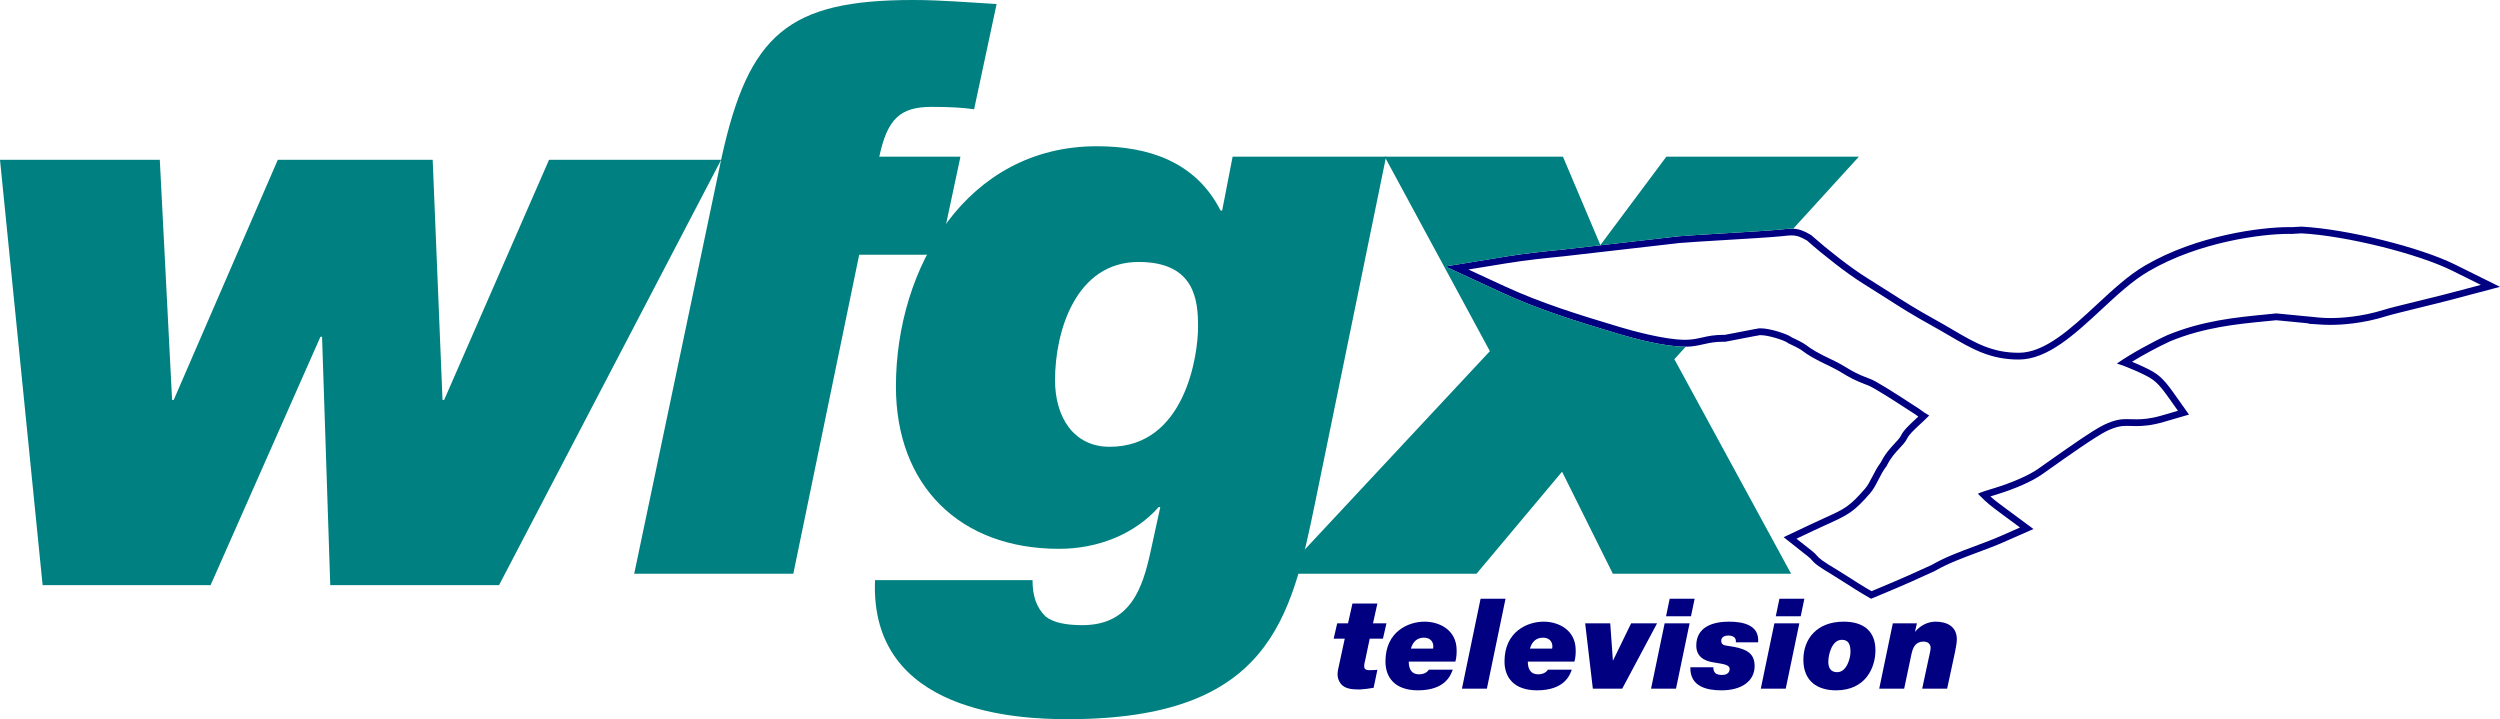
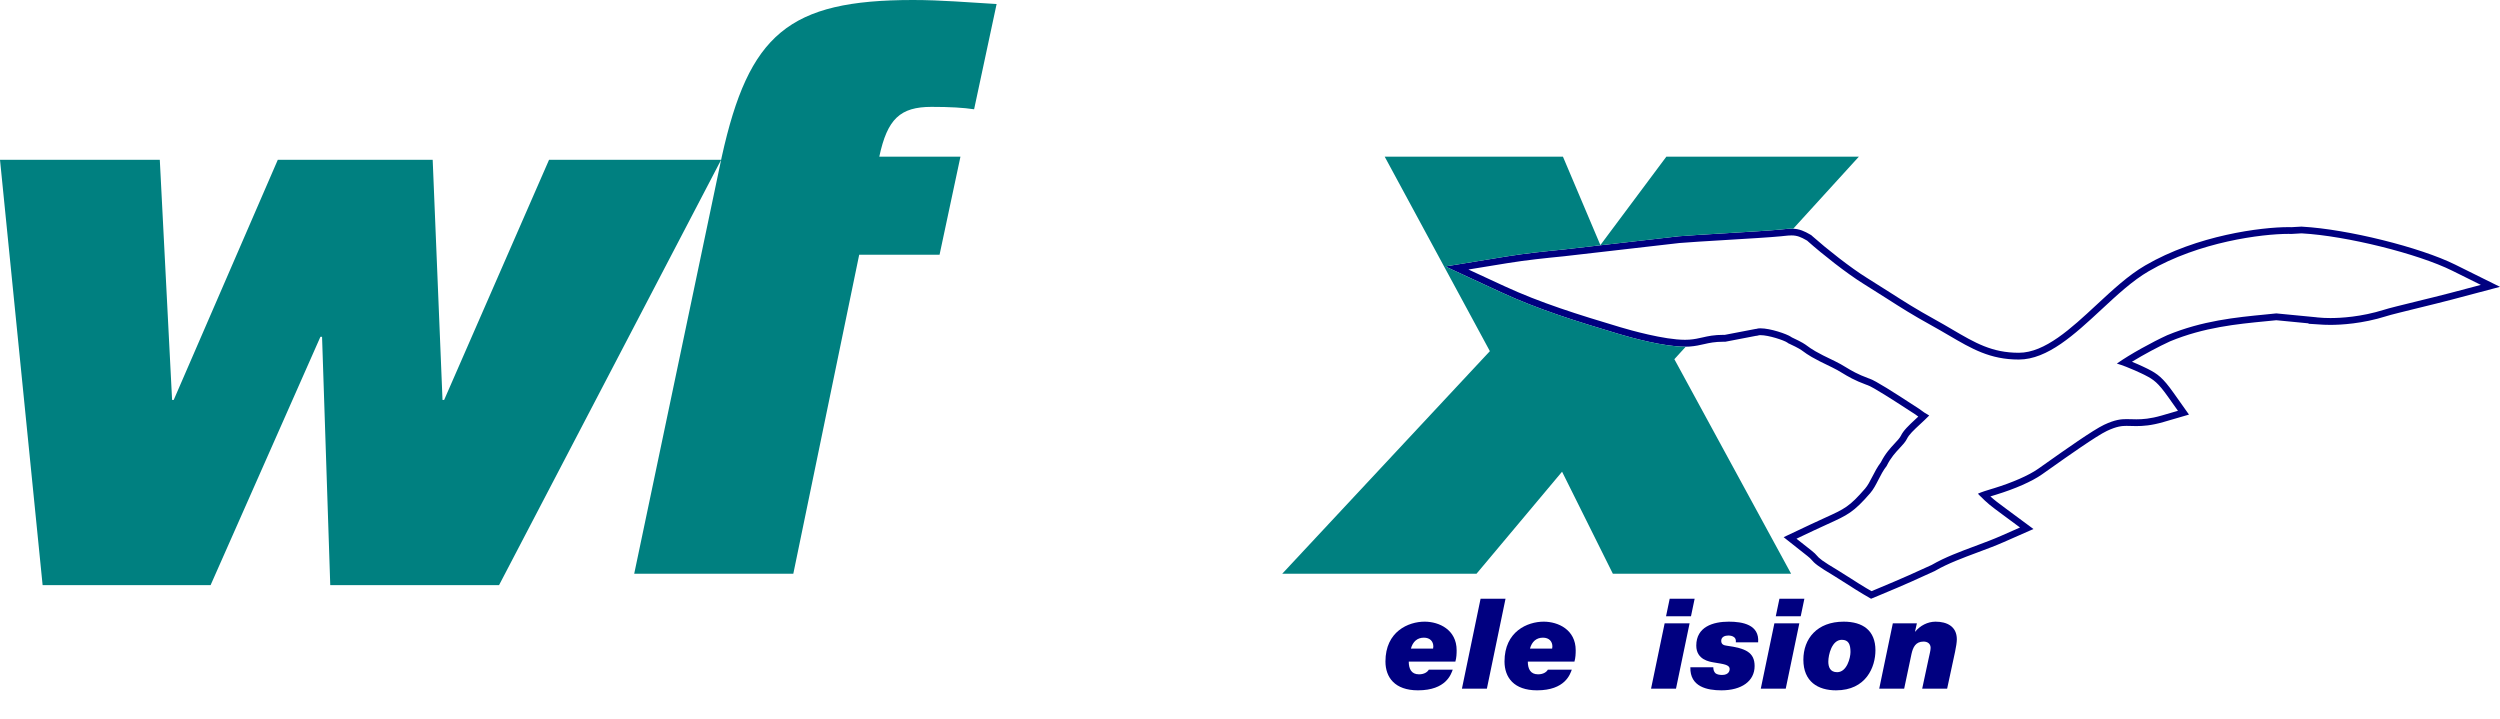
<svg xmlns="http://www.w3.org/2000/svg" xmlns:ns1="http://sodipodi.sourceforge.net/DTD/sodipodi-0.dtd" xmlns:ns2="http://www.inkscape.org/namespaces/inkscape" version="1.1" id="svg1091" width="2682.547" height="771.696" viewBox="0 0 2682.546 771.696" ns1:docname="WFGX_(1996).svg" ns2:version="1.1 (c68e22c387, 2021-05-23)">
  <style id="style1103" />
  <defs id="defs1095">
    <filter ns2:collect="always" id="filter4743" x="-0.24" width="1.48" y="-0.24" height="1.48" style="color-interpolation-filters:sRGB">
      <feGaussianBlur ns2:collect="always" stdDeviation="18.516" id="feGaussianBlur4745" />
    </filter>
    <clipPath clipPathUnits="userSpaceOnUse" id="clipPath4749">
-       <path d="M 92.594,0 C 41.486,-9.9999997e-7 0,41.486 0,92.594 0,143.702 41.486,185.156 92.594,185.156 143.702,185.156 185.156,143.702 185.156,92.594 185.156,41.486 143.702,0 92.594,0 Z m -3.406,39.5 c 0.915,-0.018 1.833,-0.012 2.75,0 30.87,-0.128 61.29,15.769 78.187,41.719 2.262,3.355 5.248,8.747 6.406,11.375 C 166.029,115.033 146.031,132.66 122.562,140.531 92.012,151.365 55.798,144.824 31.719,122.906 22.047,114.505 14.586,103.611 8.594,92.594 11.139,88.495 14.014,82.719 17.312,78.375 33.419,55.073 60.826,40.054 89.188,39.5 Z m 3.375,8.562 c -24.575,0 -44.5,19.925 -44.5,44.5 0,24.575 19.925,44.531 44.5,44.531 24.575,0 44.531,-19.957 44.531,-44.531 0,-24.575 -19.957,-44.5 -44.531,-44.5 z" style="fill:#e6e6e6;filter:url(#filter4743)" id="path4751" ns2:connector-curvature="0" />
-     </clipPath>
+       </clipPath>
    <clipPath clipPathUnits="userSpaceOnUse" id="clipPath4753">
      <path d="M 92.594,0 C 41.486,-9.9999997e-7 0,41.486 0,92.594 0,143.702 41.486,185.156 92.594,185.156 143.702,185.156 185.156,143.702 185.156,92.594 185.156,41.486 143.702,0 92.594,0 Z m -3.406,39.5 c 0.915,-0.018 1.833,-0.012 2.75,0 30.87,-0.128 61.29,15.769 78.187,41.719 2.262,3.355 5.248,8.747 6.406,11.375 C 166.029,115.033 146.031,132.66 122.562,140.531 92.012,151.365 55.798,144.824 31.719,122.906 22.047,114.505 14.586,103.611 8.594,92.594 11.139,88.495 14.014,82.719 17.312,78.375 33.419,55.073 60.826,40.054 89.188,39.5 Z m 3.375,8.562 c -24.575,0 -44.5,19.925 -44.5,44.5 0,24.575 19.925,44.531 44.5,44.531 24.575,0 44.531,-19.957 44.531,-44.531 0,-24.575 -19.957,-44.5 -44.531,-44.5 z" style="fill:#e6e6e6;filter:url(#filter4743)" id="path4755" ns2:connector-curvature="0" />
    </clipPath>
    <filter style="color-interpolation-filters:sRGB" height="1.48" y="-0.24" width="1.48" x="-0.24" id="filter4743-4" ns2:collect="always">
      <feGaussianBlur id="feGaussianBlur4745-7" stdDeviation="18.516" ns2:collect="always" />
    </filter>
    <clipPath id="clipPath4749-8" clipPathUnits="userSpaceOnUse">
      <path ns2:connector-curvature="0" id="path4751-1" style="fill:#e6e6e6;filter:url(#filter4743-4)" d="M 92.594,0 C 41.486,-9.9999997e-7 0,41.486 0,92.594 0,143.702 41.486,185.156 92.594,185.156 143.702,185.156 185.156,143.702 185.156,92.594 185.156,41.486 143.702,0 92.594,0 Z m -3.406,39.5 c 0.915,-0.018 1.833,-0.012 2.75,0 30.87,-0.128 61.29,15.769 78.187,41.719 2.262,3.355 5.248,8.747 6.406,11.375 C 166.029,115.033 146.031,132.66 122.562,140.531 92.012,151.365 55.798,144.824 31.719,122.906 22.047,114.505 14.586,103.611 8.594,92.594 11.139,88.495 14.014,82.719 17.312,78.375 33.419,55.073 60.826,40.054 89.188,39.5 Z m 3.375,8.562 c -24.575,0 -44.5,19.925 -44.5,44.5 0,24.575 19.925,44.531 44.5,44.531 24.575,0 44.531,-19.957 44.531,-44.531 0,-24.575 -19.957,-44.5 -44.531,-44.5 z" />
    </clipPath>
    <clipPath id="clipPath4753-1" clipPathUnits="userSpaceOnUse">
      <path ns2:connector-curvature="0" id="path4755-3" style="fill:#e6e6e6;filter:url(#filter4743-4)" d="M 92.594,0 C 41.486,-9.9999997e-7 0,41.486 0,92.594 0,143.702 41.486,185.156 92.594,185.156 143.702,185.156 185.156,143.702 185.156,92.594 185.156,41.486 143.702,0 92.594,0 Z m -3.406,39.5 c 0.915,-0.018 1.833,-0.012 2.75,0 30.87,-0.128 61.29,15.769 78.187,41.719 2.262,3.355 5.248,8.747 6.406,11.375 C 166.029,115.033 146.031,132.66 122.562,140.531 92.012,151.365 55.798,144.824 31.719,122.906 22.047,114.505 14.586,103.611 8.594,92.594 11.139,88.495 14.014,82.719 17.312,78.375 33.419,55.073 60.826,40.054 89.188,39.5 Z m 3.375,8.562 c -24.575,0 -44.5,19.925 -44.5,44.5 0,24.575 19.925,44.531 44.5,44.531 24.575,0 44.531,-19.957 44.531,-44.531 0,-24.575 -19.957,-44.5 -44.531,-44.5 z" />
    </clipPath>
    <linearGradient id="SVGID_16_" x1="814.651" x2="751.742" y1="83.989" y2="192.949" gradientUnits="userSpaceOnUse" gradientTransform="translate(-309.619,-33.288)">
      <stop stop-color="#fff" offset="0" id="stop7026" />
      <stop stop-color="#C4CADB" offset="1" id="stop7028" />
    </linearGradient>
  </defs>
  <ns1:namedview pagecolor="#4f4f4f" bordercolor="#666666" borderopacity="1" objecttolerance="10" gridtolerance="10" guidetolerance="10" ns2:pageopacity="0" ns2:pageshadow="2" ns2:window-width="1600" ns2:window-height="847" id="namedview1093" showgrid="false" ns2:zoom="32.574052" ns2:cx="1563.6833" ns2:cy="288.98769" ns2:window-x="-8" ns2:window-y="-8" ns2:window-maximized="1" ns2:current-layer="svg1091" ns2:pagecheckerboard="0" ns2:snap-bbox="true" ns2:bbox-paths="true" ns2:bbox-nodes="true" ns2:snap-bbox-edge-midpoints="true" ns2:snap-bbox-midpoints="true" ns2:object-paths="true" ns2:snap-intersection-paths="true" ns2:snap-smooth-nodes="true" ns2:snap-midpoints="true" ns2:snap-page="true" />
  <g id="g15942" style="fill:#000080;stroke:none" transform="translate(-115.164,-63.771)">
    <path id="path22" style="fill:#000080;stroke:none;stroke-width:30.263" d="m 2584.51,306.934 -10.592,0.605 c -0.938,-0.029 -1.998,-0.06 -3.209,-0.06 -28.811,0 -98.023,8.594 -153.707,41.127 -17.977,10.471 -34.59,25.906 -52.203,42.248 -27.237,25.3 -55.413,51.447 -83.346,51.447 -28.871,0 -46.817,-10.531 -71.633,-25.088 l -0.242,-0.15 c -5.508,-3.238 -11.743,-6.87 -18.521,-10.623 -20.156,-11.137 -32.049,-18.734 -47.09,-28.357 l -25.633,-16.189 c -17.371,-10.774 -42.883,-30.9 -58.045,-44.367 l -1.393,-1.24 -0.213,-0.182 -0.242,-0.152 -1.633,-0.938 c -4.691,-2.633 -10.532,-5.9 -19.309,-5.9 -2.724,0 -5.357,0.272 -8.685,0.635 l -3.451,0.363 c -10.834,1.059 -35.619,2.572 -59.588,3.994 h -0.213 c -19.823,1.18 -38.526,2.33 -48.846,3.178 h -0.117 l -124.08,14.254 c -19.459,1.937 -39.644,3.964 -61.252,7.475 l -56.32,9.201 -8.867,1.482 8.02,3.723 51.781,23.969 c 39.524,18.279 80.287,30.989 125.621,44.547 13.951,4.176 48.847,13.861 71.635,13.861 1.756,0 3.45,-0.061 5.024,-0.182 6.144,-0.454 11.075,-1.574 15.434,-2.572 5.841,-1.332 11.319,-2.573 21.215,-2.604 h 0.695 0.818 0.27 l 0.272,-0.06 32.715,-6.295 h 0.117 l 0.395,0.029 0.395,-0.092 2.391,-0.574 c 0.181,-0.029 0.606,-0.06 1.272,-0.06 8.867,0 25.087,5.418 28.719,7.869 l 0.484,0.332 0.574,0.424 0.215,0.152 0.213,0.09 1.361,0.635 c 9.624,4.479 11.863,6.114 14.435,7.99 4.449,3.268 9.533,6.991 30.869,17.068 4.207,1.997 7.415,3.934 10.834,5.992 6.204,3.753 13.196,7.99 25.906,12.65 l 1.09,0.363 c 5.447,1.634 30.261,17.734 40.853,24.604 0.09,0.06 8.143,5.265 10.533,6.809 1.12,0.847 2.209,1.665 3.299,2.422 -0.908,0.847 -1.726,1.633 -2.361,2.178 -8.322,7.717 -13.558,12.712 -16.281,18.311 -1.271,2.482 -3.602,5.023 -6.598,8.201 -4.57,4.903 -10.229,10.985 -14.92,20.336 -3.874,5.115 -6.689,10.624 -9.201,15.496 -2.572,5.024 -4.81,9.382 -7.746,12.771 -16.796,19.368 -21.821,21.667 -43.035,31.291 -4.328,1.967 -9.26,4.206 -14.889,6.869 l -25.483,12.045 -3.965,1.877 3.42,2.725 22.123,17.492 c 2.754,2.179 3.329,2.873 4.025,3.66 3.783,4.449 6.931,7.142 24.938,17.916 3.42,2.058 8.262,5.146 13.346,8.414 6.235,3.995 12.65,8.11 17.311,10.834 l 7.504,4.357 1.15,0.666 1.242,-0.514 8.02,-3.33 c 28.781,-11.954 42.792,-18.399 57.621,-25.238 l 1.422,-0.637 0.123,-0.061 0.119,-0.06 0.727,-0.424 c 13.013,-7.536 29.385,-13.618 45.213,-19.52 10.653,-3.964 19.49,-7.293 27.934,-11.016 l 27.568,-12.135 4.268,-1.877 -3.752,-2.785 -25.391,-18.793 c -8.746,-6.476 -12.591,-9.321 -17.07,-13.406 1.059,-0.333 2.029,-0.635 2.846,-0.877 l 3.057,-0.939 c 20.67,-6.325 38.647,-14.253 49.33,-21.729 l 9.865,-6.961 c 17.068,-12.075 48.813,-34.529 59.98,-39.795 10.532,-4.963 16.131,-5.389 20.943,-5.389 1.422,0 2.814,0.03 4.236,0.092 h 0.395 c 1.937,0.061 3.873,0.121 5.9,0.121 7.021,0 16.009,-0.515 29.295,-4.389 l 23.576,-6.869 3.662,-1.061 -2.211,-3.117 -14.193,-20.033 c -11.742,-16.615 -17.401,-20.58 -27.479,-25.725 l -1.029,-0.514 c -0.365,-0.182 -7.596,-3.783 -16.281,-7.324 12.65,-7.717 28.599,-16.281 40.916,-21.91 36.528,-15.101 71.784,-18.521 102.894,-21.547 l 11.076,-1.09 34.652,3.359 -0.061,0.453 2.996,0.182 10.863,0.697 c 0.847,0.061 4.208,0.303 9.504,0.303 11.349,0 34.227,-1.211 59.77,-9.23 l 0.453,-0.152 c 2.996,-1.089 22.305,-5.81 35.076,-8.957 l 0.635,-0.152 c 10.622,-2.603 25.148,-6.174 34.197,-8.564 l 44.971,-11.924 6.961,-1.846 -6.351,-3.145 -41.672,-20.67 c -37.557,-18.642 -115.727,-38.041 -163.937,-40.734 l -0.938,-0.061 h -0.152 z m 0.092,7.236 0.727,0.029 c 47.453,2.663 124.229,21.729 161.09,40.008 l 30.748,15.252 -33.168,8.775 c -9.049,2.391 -23.545,5.963 -34.168,8.535 l -0.545,0.152 c -15.192,3.722 -32.442,7.957 -35.772,9.168 -24.816,7.808 -46.846,8.959 -57.772,8.959 -5.508,0 -8.717,-0.272 -9.08,-0.303 l -5.447,-0.424 v -0.06 c -5.75,-0.545 -43.549,-4.207 -43.549,-4.207 l -11.711,1.18 c -31.686,3.087 -67.548,6.598 -105.256,22.184 -15.677,7.142 -40.523,20.76 -54.111,30.475 12.589,3.662 29.023,11.833 29.234,11.924 l 1,0.516 c 9.382,4.782 13.921,8.019 24.846,23.453 l 10.471,14.77 -17.371,5.053 c -12.408,3.601 -20.731,4.086 -27.268,4.086 -1.967,0 -3.843,-0.06 -5.719,-0.121 h -0.271 c -1.513,-0.029 -3.027,-0.09 -4.57,-0.09 -5.659,0 -12.165,0.483 -24.059,6.082 -11.742,5.538 -42.58,27.359 -61.041,40.402 l -9.865,6.959 c -9.957,6.961 -27.6,14.708 -47.272,20.73 l -3.027,0.908 c -3.722,1.12 -10.682,3.239 -14.162,4.934 0.365,0.424 0.817,0.939 1.393,1.514 9.23,9.23 11.892,11.198 24.693,20.67 l 19.066,14.102 -20.336,8.959 c -8.292,3.662 -17.009,6.929 -27.541,10.863 -16.13,5.992 -32.804,12.197 -46.332,20.035 l -0.545,0.303 -1.18,0.545 c -14.829,6.809 -28.781,13.225 -57.471,25.148 l -5.9,2.451 -5.48,-3.148 c -4.54,-2.633 -10.894,-6.718 -17.037,-10.652 -5.236,-3.359 -10.048,-6.447 -13.559,-8.535 -17.068,-10.199 -19.884,-12.59 -23.092,-16.373 -0.877,-1.029 -1.754,-2.057 -5.053,-4.689 l -16.312,-12.893 18.793,-8.898 c 5.629,-2.663 10.502,-4.872 14.891,-6.869 21.184,-9.624 27.568,-12.528 45.424,-33.107 3.51,-4.055 6.054,-9.019 8.717,-14.225 2.572,-5.054 5.235,-10.259 8.957,-14.98 4.176,-8.686 9.593,-14.496 13.951,-19.156 3.42,-3.662 6.114,-6.536 7.869,-10.047 2.088,-4.358 6.93,-8.959 14.678,-16.131 2.179,-1.997 6.144,-5.689 9.141,-8.775 -3.48,-1.876 -7.114,-4.299 -10.836,-7.174 -1.967,-1.301 -10.742,-6.959 -10.742,-6.959 -13.618,-8.837 -36.317,-23.576 -42.672,-25.482 l -0.574,-0.182 c -12.196,-4.479 -18.582,-8.352 -24.756,-12.074 -3.45,-2.088 -6.992,-4.238 -11.531,-6.387 -20.7,-9.745 -25.45,-13.255 -29.656,-16.342 -2.754,-2.028 -5.388,-3.934 -15.678,-8.746 l -0.969,-0.453 -0.877,-0.605 c -4.509,-3.087 -22.183,-9.141 -32.805,-9.141 -1.725,0 -2.633,0.182 -2.936,0.242 l -1.785,0.424 -0.334,-0.029 c -6.295,1.211 -33.076,6.355 -33.076,6.355 h -1.211 c -10.683,0.029 -16.555,1.363 -22.789,2.785 -4.328,0.968 -8.745,1.997 -14.344,2.391 -1.392,0.091 -2.905,0.15 -4.479,0.15 -22.425,0 -58.894,-10.379 -69.547,-13.557 -45.062,-13.467 -85.554,-26.088 -124.654,-44.186 l -38.191,-17.674 41.522,-6.777 c 21.396,-3.48 41.461,-5.479 60.859,-7.416 l 123.867,-14.223 c 10.38,-0.878 28.931,-1.998 48.572,-3.178 l 0.516,-0.029 c 24.029,-1.453 48.904,-2.936 59.92,-4.025 l 3.451,-0.363 c 3.238,-0.333 5.567,-0.574 7.928,-0.574 6.386,0 10.381,1.967 15.707,4.963 l 1.211,0.695 1.029,0.939 c 15.404,13.679 41.309,34.107 58.953,45.062 l 25.572,16.16 c 15.192,9.715 27.206,17.401 47.543,28.629 6.658,3.662 12.832,7.293 18.279,10.471 l 0.332,0.182 c 24.846,14.587 44.455,26.088 75.324,26.088 30.838,0 60.074,-27.147 88.34,-53.385 17.311,-16.07 33.621,-31.233 50.932,-41.311 54.323,-31.746 121.901,-40.129 150.016,-40.129 1.271,0 2.361,0.029 3.33,0.06 z" />
    <path d="M 888.96,235.239 H 704.304 L 591.752,492.878 h -1.759 L 579.442,235.239 H 413.251 L 301.579,492.878 h -1.759 L 286.63,235.239 H 115.164 l 45.724,456.364 H 341.148 L 458.976,425.17 h 1.759 l 8.793,266.432 h 181.139 z" style="font-style:italic;font-weight:900;font-size:885.624px;line-height:1.25;font-family:'Helvetica Neue';-inkscape-font-specification:'Helvetica Neue Heavy Italic';letter-spacing:-72px;fill:#008080;stroke:none;stroke-width:21.983" id="path14884" />
    <path id="path14886" style="font-style:italic;font-weight:900;font-size:885.624px;line-height:1.25;font-family:'Helvetica Neue';-inkscape-font-specification:'Helvetica Neue Heavy Italic';letter-spacing:-72px;fill:#008080;stroke:none;stroke-width:21.556" d="m 1094.871,63.771 c -133.646,0 -176.127,36.713 -205.211,168.135 L 795.678,679.404 h 170.721 l 70.703,-342.305 h 86.223 l 22.418,-105.193 h -87.084 c 8.622,-40.525 22.418,-53.457 56.045,-53.457 19.831,0 34.488,0.862 45.697,2.586 L 1184.543,68.084 c -30.178,-1.724 -59.494,-4.312 -89.672,-4.312 z" />
-     <path d="m 1336.895,344.859 c 61.218,0 63.805,42.249 63.805,69.841 0,30.178 -13.796,128.472 -94.845,128.472 -38.8,0 -58.632,-31.902 -58.632,-71.565 0,-52.596 22.418,-126.748 89.672,-126.748 z M 1602.462,231.907 H 1437.776 l -11.209,57.769 h -1.724 c -26.729,-52.596 -77.601,-68.978 -132.783,-68.978 -139.681,0 -215.557,130.197 -215.557,257.807 0,106.054 68.116,174.17 175.033,174.17 41.387,0 81.049,-15.52 106.916,-44.836 h 1.724 l -10.347,47.423 c -8.622,39.663 -21.556,79.325 -73.289,79.325 -17.245,0 -31.04,-2.587 -39.663,-9.485 -9.484,-9.485 -13.796,-21.556 -13.796,-38.8 h -168.997 c -6.036,143.13 154.339,149.166 206.935,149.166 216.42,0 239.7,-107.779 265.567,-233.664 z" style="font-style:italic;font-weight:900;font-size:885.624px;line-height:1.25;font-family:'Helvetica Neue';-inkscape-font-specification:'Helvetica Neue Heavy Italic';letter-spacing:-72px;fill:#008080;stroke:none;stroke-width:21.556" id="path14888" />
    <path id="path14890" style="font-style:italic;font-weight:900;font-size:885.624px;line-height:1.25;font-family:'Helvetica Neue';-inkscape-font-specification:'Helvetica Neue Heavy Italic';letter-spacing:-72px;fill:#008080;stroke:none;stroke-width:22.701" d="m 1600.98,231.906 112.844,208.66 -222.818,238.838 h 208.475 l 91.805,-109.504 54.51,109.504 h 191.26 l -125.275,-230.215 12.232,-13.426 c -0.302,0.004 -0.569,0.031 -0.875,0.031 -22.788,0 -57.683,-9.685 -71.635,-13.861 -45.335,-13.558 -86.097,-26.268 -125.621,-44.547 l -51.781,-23.969 -8.02,-3.723 8.867,-1.482 56.32,-9.201 c 21.608,-3.511 41.793,-5.538 61.252,-7.475 l 124.08,-14.254 h 0.117 c 10.32,-0.847 29.023,-1.997 48.846,-3.178 h 0.213 c 23.969,-1.422 48.754,-2.935 59.588,-3.994 l 3.451,-0.363 c 3.329,-0.363 5.962,-0.635 8.685,-0.635 0.633,0 1.146,0.126 1.75,0.158 l 70.484,-77.365 h -206.561 l -70.768,94.846 -40.164,-94.846 z" />
-     <path d="m 1593.13,711.362 h -26.768 l -4.732,21.225 h -11.627 l -3.785,16.494 h 11.897 l -6.219,28.796 c -0.676,3.245 -1.487,5.813 -1.487,9.599 0,5.137 2.704,10.68 7.3,13.249 5.137,2.839 11.221,2.839 16.899,2.839 4.867,-0.27 9.734,-0.946 14.466,-1.758 l 4.056,-19.333 c -2.163,0.135 -4.461,0.406 -8.787,0.406 -4.191,0 -5.408,-1.893 -5.408,-4.191 0,-2.298 0.676,-4.732 1.217,-7.03 l 4.732,-22.577 h 14.195 l 3.785,-16.494 h -14.466 z" style="font-style:italic;font-weight:900;font-size:135.193px;line-height:1.25;font-family:'Helvetica Neue';-inkscape-font-specification:'Helvetica Neue Heavy Italic';letter-spacing:0px;fill:#000080;stroke:none;stroke-width:3.38" id="path14893" />
    <path d="m 1629.091,759.761 c 2.028,-7.436 6.76,-11.762 13.925,-11.762 6.76,0 10.139,4.191 10.139,9.464 0,0.676 -0.135,1.622 -0.27,2.298 z m 19.197,22.577 c -1.352,2.433 -4.732,5.002 -10.545,5.002 -8.382,0 -10.951,-6.219 -10.951,-13.654 h 50.021 c 1.217,-4.326 1.352,-8.382 1.352,-12.167 0,-22.036 -18.792,-30.689 -34.339,-30.689 -17.44,0 -42.045,10.545 -42.045,42.721 0,17.034 10.004,30.959 34.88,30.959 30.283,0 35.556,-17.44 37.313,-22.172 z" style="font-style:italic;font-weight:900;font-size:135.193px;line-height:1.25;font-family:'Helvetica Neue';-inkscape-font-specification:'Helvetica Neue Heavy Italic';letter-spacing:0px;fill:#000080;stroke:none;stroke-width:3.38" id="path14895" />
    <path d="m 1683.844,802.753 h 26.768 l 20.009,-96.528 h -26.768 z" style="font-style:italic;font-weight:900;font-size:135.193px;line-height:1.25;font-family:'Helvetica Neue';-inkscape-font-specification:'Helvetica Neue Heavy Italic';letter-spacing:0px;fill:#000080;stroke:none;stroke-width:3.38" id="path14897" />
    <path d="m 1756.848,759.761 c 2.028,-7.436 6.76,-11.762 13.925,-11.762 6.76,0 10.139,4.191 10.139,9.464 0,0.676 -0.135,1.622 -0.27,2.298 z m 19.197,22.577 c -1.352,2.433 -4.732,5.002 -10.545,5.002 -8.382,0 -10.951,-6.219 -10.951,-13.654 h 50.021 c 1.217,-4.326 1.352,-8.382 1.352,-12.167 0,-22.036 -18.792,-30.689 -34.339,-30.689 -17.44,0 -42.045,10.545 -42.045,42.721 0,17.034 10.004,30.959 34.88,30.959 30.283,0 35.556,-17.44 37.313,-22.172 z" style="font-style:italic;font-weight:900;font-size:135.193px;line-height:1.25;font-family:'Helvetica Neue';-inkscape-font-specification:'Helvetica Neue Heavy Italic';letter-spacing:0px;fill:#000080;stroke:none;stroke-width:3.38" id="path14899" />
-     <path d="m 1893.258,732.587 h -27.85 l -19.333,39.747 h -0.27 l -2.839,-39.747 h -26.903 l 8.247,70.165 h 31.5 z" style="font-style:italic;font-weight:900;font-size:135.193px;line-height:1.25;font-family:'Helvetica Neue';-inkscape-font-specification:'Helvetica Neue Heavy Italic';letter-spacing:0px;fill:#000080;stroke:none;stroke-width:3.38" id="path14901" />
    <path d="m 1886.768,802.753 h 26.768 l 14.601,-70.165 h -26.768 z m 46.777,-96.528 h -26.768 l -3.921,18.792 h 26.768 z" style="font-style:italic;font-weight:900;font-size:135.193px;line-height:1.25;font-family:'Helvetica Neue';-inkscape-font-specification:'Helvetica Neue Heavy Italic';letter-spacing:0px;fill:#000080;stroke:none;stroke-width:3.38" id="path14903" />
    <path d="m 1928.948,779.77 c -0.541,21.09 18.251,24.74 33.393,24.74 21.631,0 35.556,-9.869 35.556,-26.092 0,-14.736 -9.869,-19.062 -29.742,-21.766 -3.515,-0.406 -6.084,-1.487 -6.084,-5.273 0,-4.191 3.921,-5.678 7.571,-5.678 2.163,0 4.461,0.406 6.219,1.758 1.487,1.082 2.163,2.839 1.893,5.543 h 23.929 c 1.487,-18.927 -16.629,-22.172 -31.5,-22.172 -16.899,0 -34.88,5.543 -34.88,25.687 0,15.277 14.331,17.305 19.062,18.116 10.004,1.758 16.764,2.163 16.764,7.165 0,1.622 -0.946,6.219 -8.112,6.219 -2.974,0 -5.408,-0.541 -7.03,-1.758 -1.622,-1.487 -2.433,-3.65 -2.433,-6.489 z" style="font-style:italic;font-weight:900;font-size:135.193px;line-height:1.25;font-family:'Helvetica Neue';-inkscape-font-specification:'Helvetica Neue Heavy Italic';letter-spacing:0px;fill:#000080;stroke:none;stroke-width:3.38" id="path14905" />
    <path d="m 2004.521,802.753 h 26.768 l 14.601,-70.165 h -26.768 z m 46.777,-96.528 h -26.768 l -3.921,18.792 h 26.768 z" style="font-style:italic;font-weight:900;font-size:135.193px;line-height:1.25;font-family:'Helvetica Neue';-inkscape-font-specification:'Helvetica Neue Heavy Italic';letter-spacing:0px;fill:#000080;stroke:none;stroke-width:3.38" id="path14907" />
    <path d="m 2076.985,773.686 c 0,-7.3 3.785,-23.388 14.466,-23.388 7.165,0 9.328,4.732 9.328,13.114 0,6.084 -3.785,21.631 -14.33,21.631 -7.571,0 -9.463,-5.678 -9.463,-11.356 z m -26.768,-2.028 c 0,23.524 15.682,32.852 35.015,32.852 32.311,0 42.315,-25.011 42.315,-42.991 0,-21.225 -13.519,-30.689 -34.069,-30.689 -28.661,0 -43.262,18.386 -43.262,40.828 z" style="font-style:italic;font-weight:900;font-size:135.193px;line-height:1.25;font-family:'Helvetica Neue';-inkscape-font-specification:'Helvetica Neue Heavy Italic';letter-spacing:0px;fill:#000080;stroke:none;stroke-width:3.38" id="path14909" />
    <path d="m 2131.602,802.753 h 26.768 l 7.841,-37.178 c 1.622,-7.3 4.461,-13.384 12.979,-13.384 4.326,0 7.571,2.298 7.571,6.76 0,2.839 -1.352,7.571 -2.163,11.627 l -6.895,32.176 h 26.768 l 8.517,-39.612 c 1.081,-5.137 1.893,-10.275 1.893,-13.384 0,-13.79 -10.545,-18.927 -22.848,-18.927 -8.517,0 -16.629,4.326 -21.766,10.68 h -0.27 l 2.028,-8.923 h -25.822 z" style="font-style:italic;font-weight:900;font-size:135.193px;line-height:1.25;font-family:'Helvetica Neue';-inkscape-font-specification:'Helvetica Neue Heavy Italic';letter-spacing:0px;fill:#000080;stroke:none;stroke-width:3.38" id="path14911" />
  </g>
</svg>